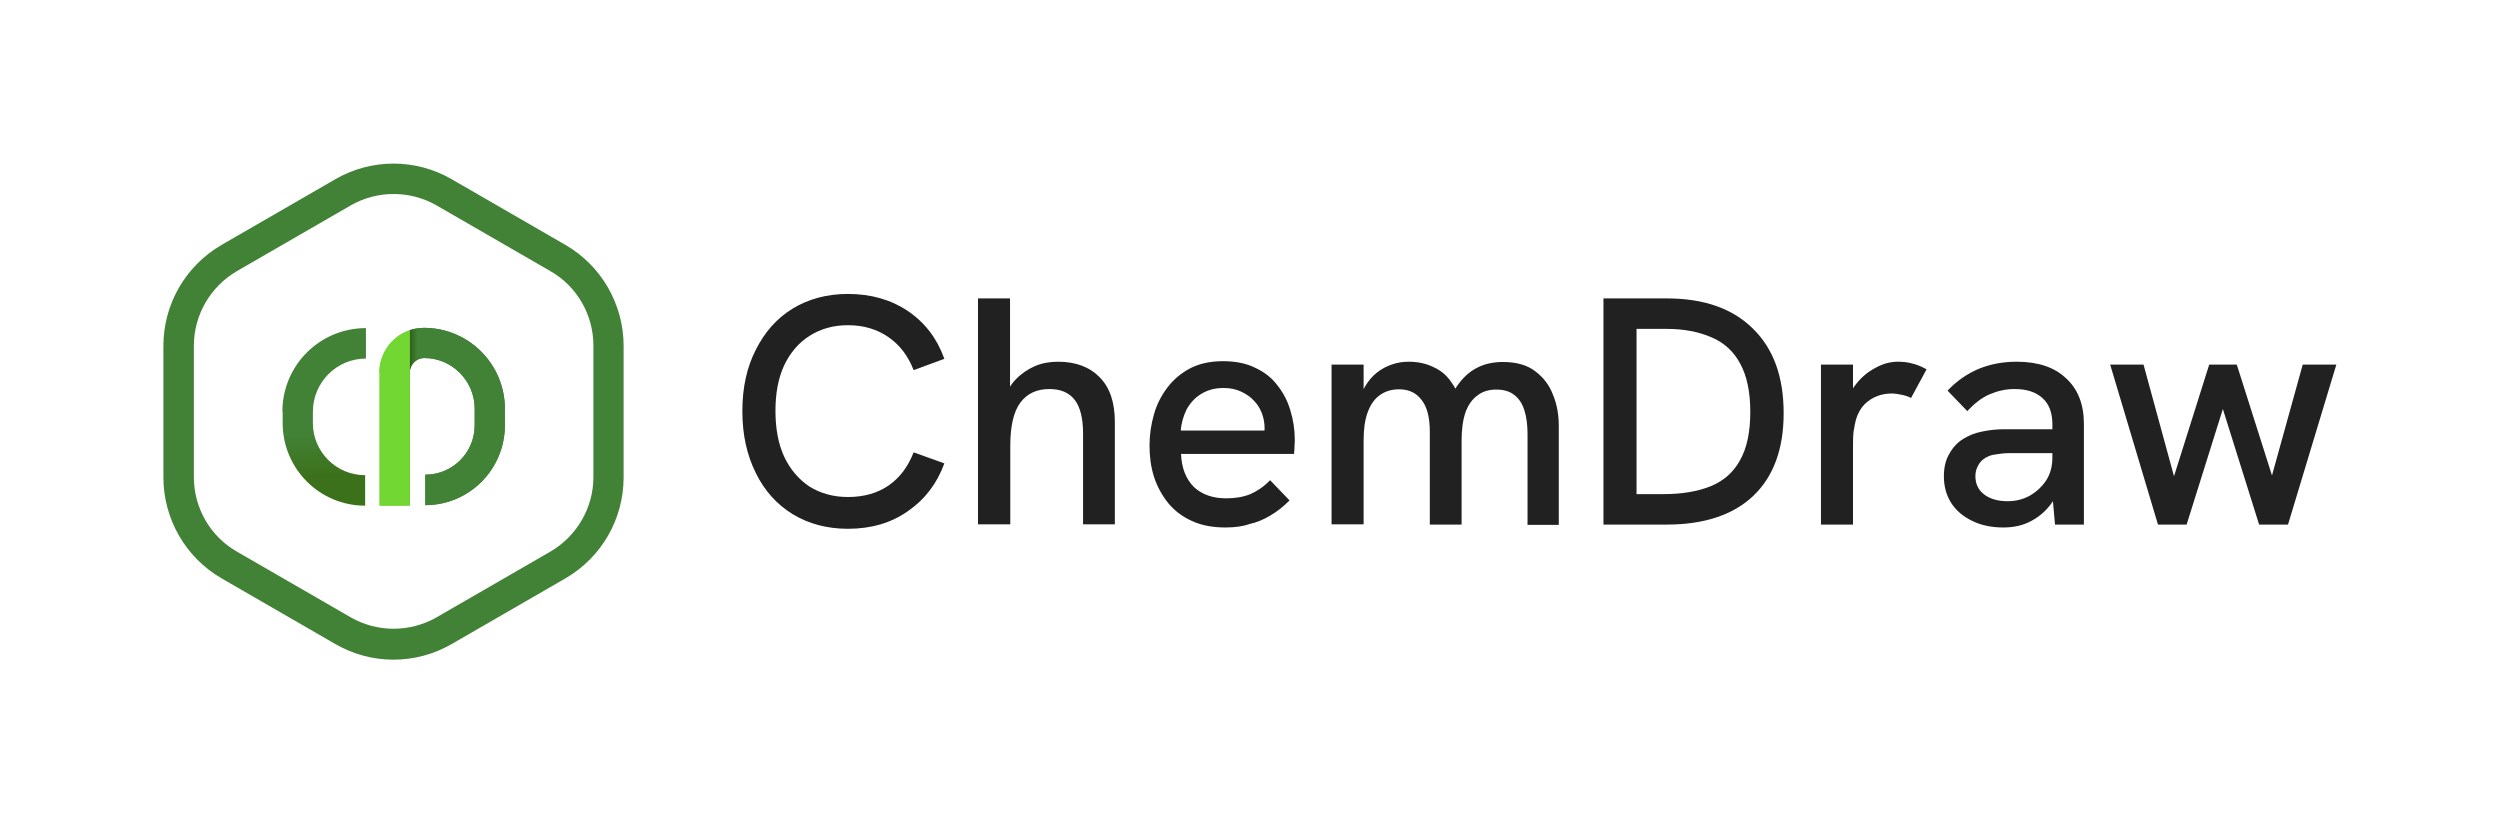
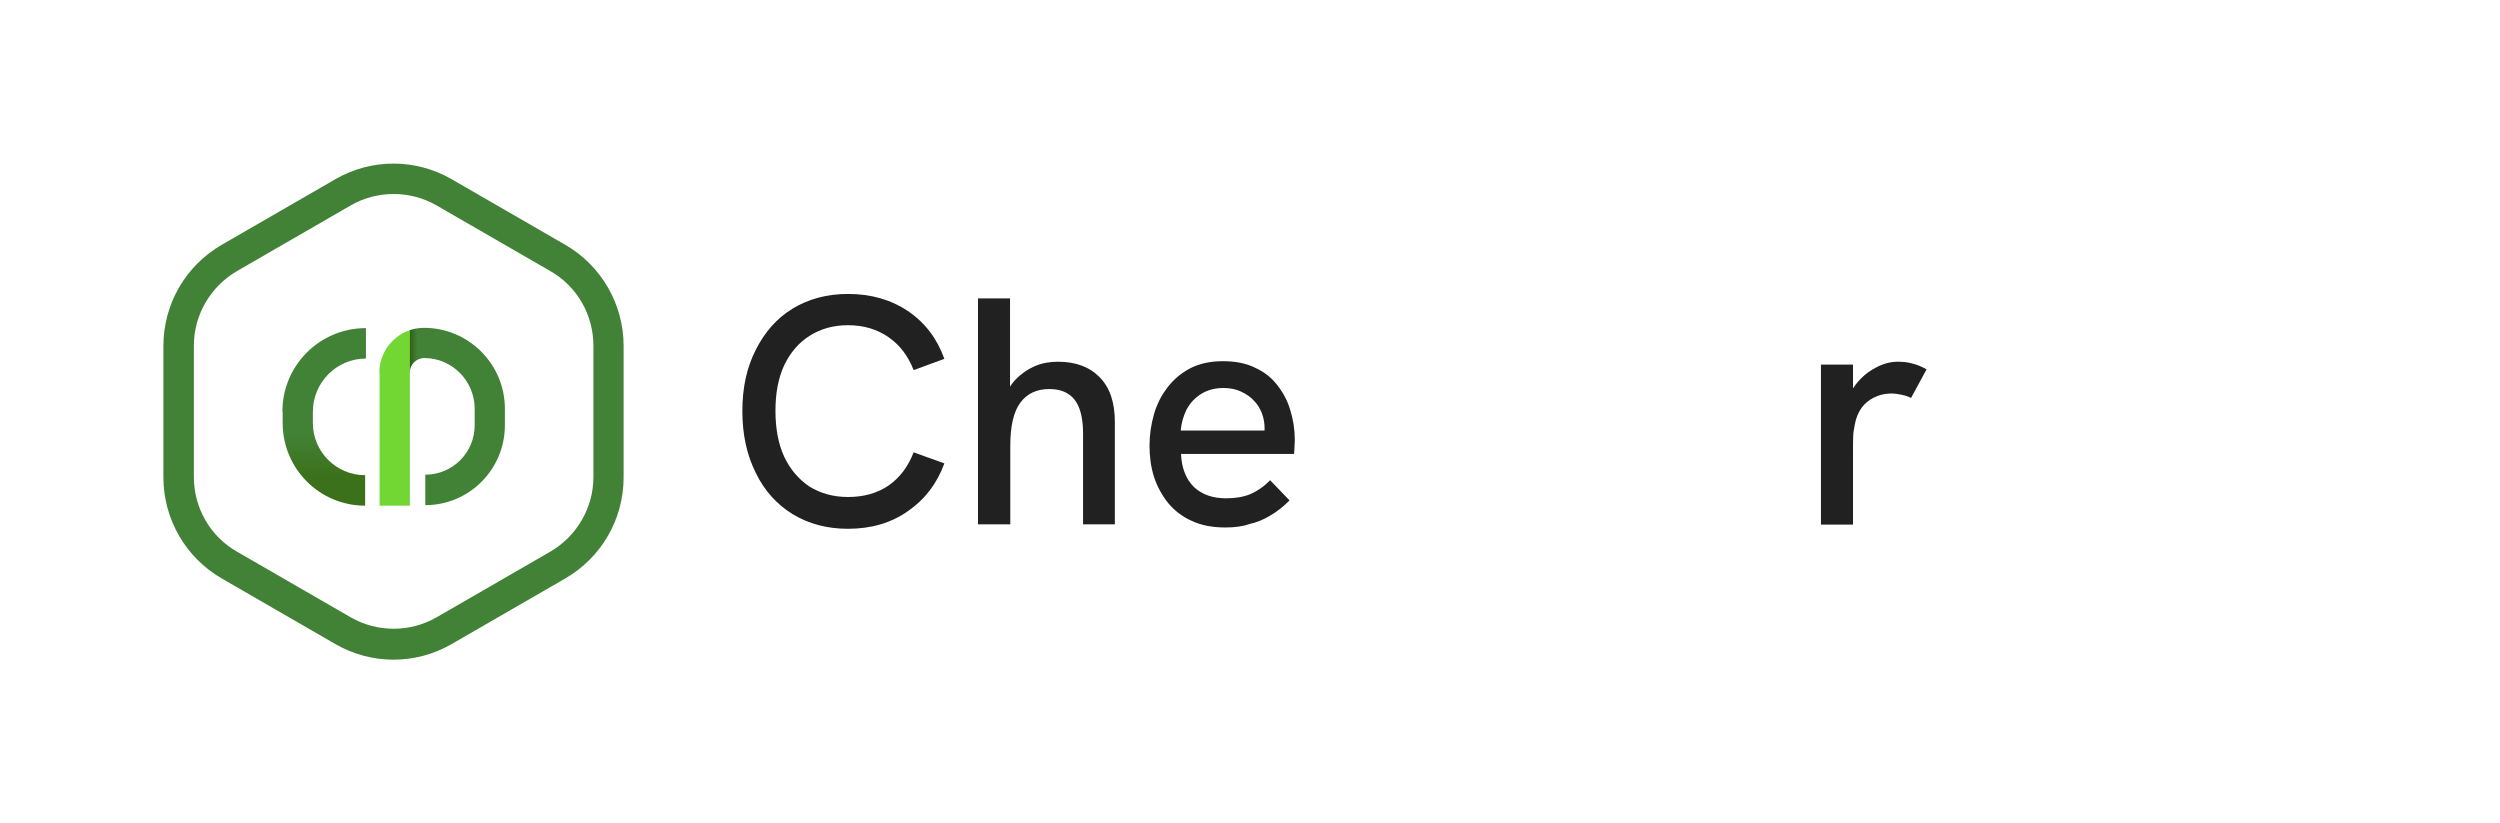
<svg xmlns="http://www.w3.org/2000/svg" version="1.1" id="Layer_1" x="0px" y="0px" viewBox="0 0 951.7 313.3" style="enable-background:new 0 0 951.7 313.3;" xml:space="preserve">
  <style type="text/css">
	.st0{fill:none;stroke:#000000;stroke-miterlimit:10;}
	.st1{fill-opacity:0.87;}
	.st2{fill-rule:evenodd;clip-rule:evenodd;fill:#428236;}
	.st3{fill-rule:evenodd;clip-rule:evenodd;fill:url(#SVGID_1_);}
	.st4{fill-rule:evenodd;clip-rule:evenodd;fill:url(#SVGID_00000046303506635051972840000011635323772206456981_);}
	.st5{fill-rule:evenodd;clip-rule:evenodd;fill:url(#SVGID_00000003096475238877936800000004195704991723746469_);}
</style>
  <path class="st0" d="M256.4,303.4" />
  <path class="st0" d="M6.4,303.4" />
-   <path class="st1" d="M821.5,199.7l-18.2-60.9H816l11.6,42.5l13.4-42.5h10.5l13.4,42.2l11.7-42.2h12.8l-18.4,60.9h-11l-13.8-44  l-13.8,44H821.5z" />
-   <path class="st1" d="M782.3,199.7l-1-11.2v-27c0-4.3-1.2-7.6-3.7-9.9c-2.5-2.3-6-3.5-10.7-3.5c-3.3,0-6.4,0.7-9.5,2  c-3,1.3-5.8,3.5-8.5,6.4l-7.5-7.8c3.6-3.8,7.6-6.5,11.9-8.3c4.4-1.8,9.2-2.7,14.4-2.7c8.1,0,14.4,2.1,18.8,6.3  c4.5,4.1,6.8,9.9,6.8,17.4v38.3H782.3z M762.7,200.8c-4.5,0-8.5-0.8-11.9-2.5c-3.4-1.6-6.1-3.9-8-6.8c-1.9-3-2.8-6.4-2.8-10.2  c0-3.4,0.7-6.3,2.1-8.6c1.4-2.5,3.2-4.4,5.4-5.7c2.1-1.3,4.4-2.2,7-2.7c2.7-0.6,5.6-0.9,8.6-0.9h19.3v9.1h-17.6  c-1.6,0-3.4,0.2-5.2,0.5c-1.7,0.2-3.2,0.8-4.4,1.7c-1,0.7-1.8,1.7-2.3,2.8c-0.6,1.1-0.9,2.3-0.9,3.8c0,2.9,1.1,5.2,3.3,6.9  s5.2,2.6,8.9,2.6c3.1,0,6-0.7,8.5-2.1c2.6-1.5,4.7-3.5,6.3-5.9c1.6-2.6,2.3-5.4,2.3-8.6l4.3,5.7c-0.7,4.3-2.2,8-4.3,11.2  c-2.1,3.1-4.8,5.5-8,7.2C770.2,200,766.6,200.8,762.7,200.8z" />
  <path class="st1" d="M693.2,199.7v-60.9h12.2v16.4l-2.6,0.5c0.4-3.6,1.6-6.8,3.7-9.4c2.1-2.7,4.6-4.8,7.5-6.3  c2.9-1.6,5.7-2.3,8.5-2.3c2,0,3.8,0.2,5.5,0.7c1.8,0.4,3.6,1.2,5.4,2.2l-5.9,10.9c-0.9-0.5-2.1-0.9-3.5-1.2  c-1.4-0.3-2.7-0.5-3.9-0.5c-1.9,0-3.7,0.3-5.5,1s-3.4,1.7-4.9,3.2c-1.4,1.5-2.5,3.4-3.2,5.8c-0.3,1.2-0.6,2.7-0.9,4.6  c-0.2,1.8-0.2,4.3-0.2,7.5v27.8H693.2z" />
-   <path class="st1" d="M610.4,199.7v-86.1h24.1c14.1,0,25,3.8,32.8,11.5c7.8,7.6,11.7,18.3,11.7,32.2c0,13.7-3.9,24.2-11.6,31.5  c-7.6,7.2-18.6,10.9-33,10.9H610.4z M623,188.1h10.3c7,0,12.9-1,17.9-3c4.9-2,8.7-5.3,11.2-9.9c2.6-4.6,3.9-10.7,3.9-18.4  c0-7.6-1.3-13.7-3.8-18.3c-2.5-4.7-6.2-8.1-11-10.1c-4.8-2.1-10.5-3.2-17.1-3.2H623V188.1z" />
-   <path class="st1" d="M506.9,199.7v-60.9h12.2v15.7l-2.6,0.9c0.7-3.2,1.8-5.9,3.1-8.2c1.3-2.2,2.8-4,4.6-5.4c1.8-1.4,3.7-2.4,5.8-3.1  c2.1-0.7,4.1-1,6.3-1c3.5,0,6.7,0.7,9.5,2.1c2.9,1.3,5.3,3.4,7.1,6.3c2,2.8,3.3,6.5,3.9,11.1l-6.9,1.4c1.2-4.8,2.8-8.7,4.8-11.7  c2.1-3,4.5-5.3,7.4-6.8c3-1.6,6.3-2.3,10.1-2.3c5.1,0,9.2,1.2,12.2,3.5c3.1,2.3,5.4,5.3,6.8,9c1.5,3.6,2.2,7.6,2.2,12v37.5h-11.9  v-34.6c0-3.5-0.4-6.5-1.2-9c-0.8-2.6-2.1-4.5-3.8-5.8c-1.7-1.4-4-2.1-6.9-2.1c-2.8,0-5.2,0.7-7.1,2.2c-2,1.4-3.5,3.5-4.6,6.4  c-1,2.9-1.5,6.5-1.5,10.7v32.1h-12.1v-35.3c0-5.4-1-9.5-3.1-12.1c-2-2.7-4.8-4.1-8.6-4.1c-2.8,0-5.2,0.7-7.3,2.2  c-2,1.4-3.5,3.5-4.6,6.4c-1.1,2.9-1.6,6.5-1.6,10.7v32.1H506.9z" />
  <path class="st1" d="M466.5,200.8c-4.9,0-9.2-0.8-12.8-2.5c-3.6-1.6-6.6-3.9-9-6.8c-2.4-3-4.2-6.3-5.4-10c-1.2-3.8-1.7-7.7-1.7-11.9  c0-4.1,0.6-8.1,1.7-11.9c1.1-3.9,2.9-7.3,5.2-10.3c2.3-3,5.2-5.4,8.6-7.2c3.5-1.8,7.7-2.7,12.4-2.7c4.8,0,8.9,0.8,12.3,2.5  c3.5,1.6,6.3,3.8,8.5,6.7c2.2,2.8,3.9,6,4.9,9.5c1.1,3.5,1.7,7.3,1.7,11.2c0,0.4,0,1.2-0.1,2.3c0,1.1-0.1,2.1-0.2,3.1h-43  c0.2,5.4,1.9,9.6,4.9,12.6c3.1,2.9,7.2,4.3,12.3,4.3c3.4,0,6.5-0.5,9.2-1.6c2.7-1.2,5.2-2.9,7.5-5.3l7.4,7.7  c-2.4,2.4-4.8,4.3-7.4,5.8c-2.5,1.5-5.1,2.6-7.9,3.2C473.1,200.4,470,200.8,466.5,200.8z M481.1,167c0.2-0.7,0.2-1.3,0.2-2  c0.1-0.7,0.1-1.3,0.1-2c0-1.9-0.3-3.7-1-5.6c-0.7-1.8-1.6-3.4-3-4.8c-1.3-1.5-3-2.6-4.9-3.5c-1.9-0.9-4.1-1.4-6.7-1.4  c-3.4,0-6.2,0.8-8.6,2.3c-2.4,1.5-4.2,3.5-5.5,5.9c-1.2,2.5-2,5.1-2.2,8H485L481.1,167z" />
  <path class="st1" d="M372.3,199.7v-86.1h12.2V152l-2.6,0.9c1.1-3.4,2.6-6.2,4.7-8.4c2.1-2.2,4.6-3.9,7.3-5.1  c2.8-1.2,5.7-1.7,8.9-1.7c6.7,0,12,2,15.8,5.9c3.9,3.9,5.8,9.6,5.8,17v39h-12.1v-34.6c0-5.8-1.1-10.1-3.2-12.8  c-2.1-2.7-5.3-4.1-9.6-4.1c-4.8,0-8.5,1.7-11.1,5.2c-2.5,3.4-3.8,8.8-3.8,16.3v30H372.3z" />
  <path class="st1" d="M322.8,201.3c-8,0-15-1.9-21.1-5.6c-6-3.7-10.7-8.9-14-15.7c-3.4-6.8-5.1-14.6-5.1-23.5  c0-8.9,1.7-16.7,5.1-23.3c3.4-6.8,8-12,14-15.7c6.1-3.7,13.1-5.6,21.1-5.6c8.8,0,16.4,2.2,22.8,6.5c6.5,4.4,11.1,10.4,13.9,18.2  l-11.7,4.3c-2.1-5.4-5.2-9.5-9.5-12.5c-4.3-3-9.4-4.6-15.5-4.6c-5.6,0-10.5,1.4-14.7,4.1c-4.1,2.6-7.3,6.4-9.6,11.2  c-2.2,4.8-3.3,10.5-3.3,17.3c0,6.8,1.1,12.6,3.3,17.4c2.3,4.9,5.5,8.6,9.6,11.4c4.2,2.6,9.1,4,14.7,4c6.1,0,11.3-1.5,15.5-4.4  c4.3-3,7.4-7.2,9.5-12.6l11.7,4.2c-2.8,7.7-7.4,13.7-13.9,18.2C339.2,199.1,331.6,201.3,322.8,201.3z" />
  <path class="st2" d="M166.2,78.2c-10.1-5.8-22.6-5.8-32.7,0l-43.3,25c-10.1,5.9-16.4,16.7-16.4,28.4v50c0,11.7,6.2,22.6,16.4,28.4  l43.3,25c10.1,5.8,22.6,5.8,32.7,0l43.3-25c10.1-5.9,16.4-16.7,16.4-28.4v-50c0-11.7-6.2-22.6-16.4-28.4L166.2,78.2z M127.7,68.2  c13.7-7.9,30.5-7.9,44.2,0l43.3,25c13.7,7.9,22.2,22.6,22.2,38.5v50c0,15.9-8.4,30.5-22.2,38.5l-43.3,25c-13.7,7.9-30.5,7.9-44.2,0  l-43.3-25c-13.7-7.9-22.2-22.6-22.2-38.5v-50c0-15.9,8.4-30.5,22.2-38.5L127.7,68.2z" />
  <linearGradient id="SVGID_1_" gradientUnits="userSpaceOnUse" x1="158.985" y1="155.602" x2="155.857" y2="155.602" gradientTransform="matrix(1 0 0 -1 0 314.31)">
    <stop offset="0" style="stop-color:#428236" />
    <stop offset="0.9" style="stop-color:#32601C" />
    <stop offset="1" style="stop-color:#73D733" />
  </linearGradient>
-   <path class="st3" d="M144.4,141.9c0-9.4,7.6-17.1,17-17.1c17,0,30.8,13.8,30.8,30.8v6.3c0,16.8-13.6,30.4-30.3,30.4v-11.6  c10.4,0,18.8-8.4,18.8-18.8v-6.3c0-10.6-8.6-19.3-19.2-19.3c-3,0-5.5,2.5-5.5,5.5v50.7h-11.5V141.9z" />
  <linearGradient id="SVGID_00000116949417096845960930000004330139089734555806_" gradientUnits="userSpaceOnUse" x1="158.985" y1="155.602" x2="155.857" y2="155.602" gradientTransform="matrix(1 0 0 -1 0 314.31)">
    <stop offset="0" style="stop-color:#428236" />
    <stop offset="0.9" style="stop-color:#32601C" />
    <stop offset="1" style="stop-color:#73D733" />
  </linearGradient>
  <path style="fill-rule:evenodd;clip-rule:evenodd;fill:url(#SVGID_00000116949417096845960930000004330139089734555806_);" d="  M144.4,141.9c0-9.4,7.6-17.1,17-17.1c17,0,30.8,13.8,30.8,30.8v6.3c0,16.8-13.6,30.4-30.3,30.4v-11.6c10.4,0,18.8-8.4,18.8-18.8  v-6.3c0-10.6-8.6-19.3-19.2-19.3c-3,0-5.5,2.5-5.5,5.5v50.7h-11.5V141.9z" />
  <linearGradient id="SVGID_00000091003379516207466350000008127344419983167167_" gradientUnits="userSpaceOnUse" x1="123.377" y1="148.969" x2="123.377" y2="133.291" gradientTransform="matrix(1 0 0 -1 0 314.31)">
    <stop offset="0" style="stop-color:#428236" />
    <stop offset="1" style="stop-color:#3C711B" />
  </linearGradient>
  <path style="fill-rule:evenodd;clip-rule:evenodd;fill:url(#SVGID_00000091003379516207466350000008127344419983167167_);" d="  M107.5,156.7c0-17.6,14.2-31.8,31.8-31.8v11.6c-11.2,0-20.2,9.1-20.2,20.3v4.2c0,11,8.9,19.9,19.9,19.9v11.6  c-17.4,0-31.4-14.1-31.4-31.5V156.7z" />
</svg>